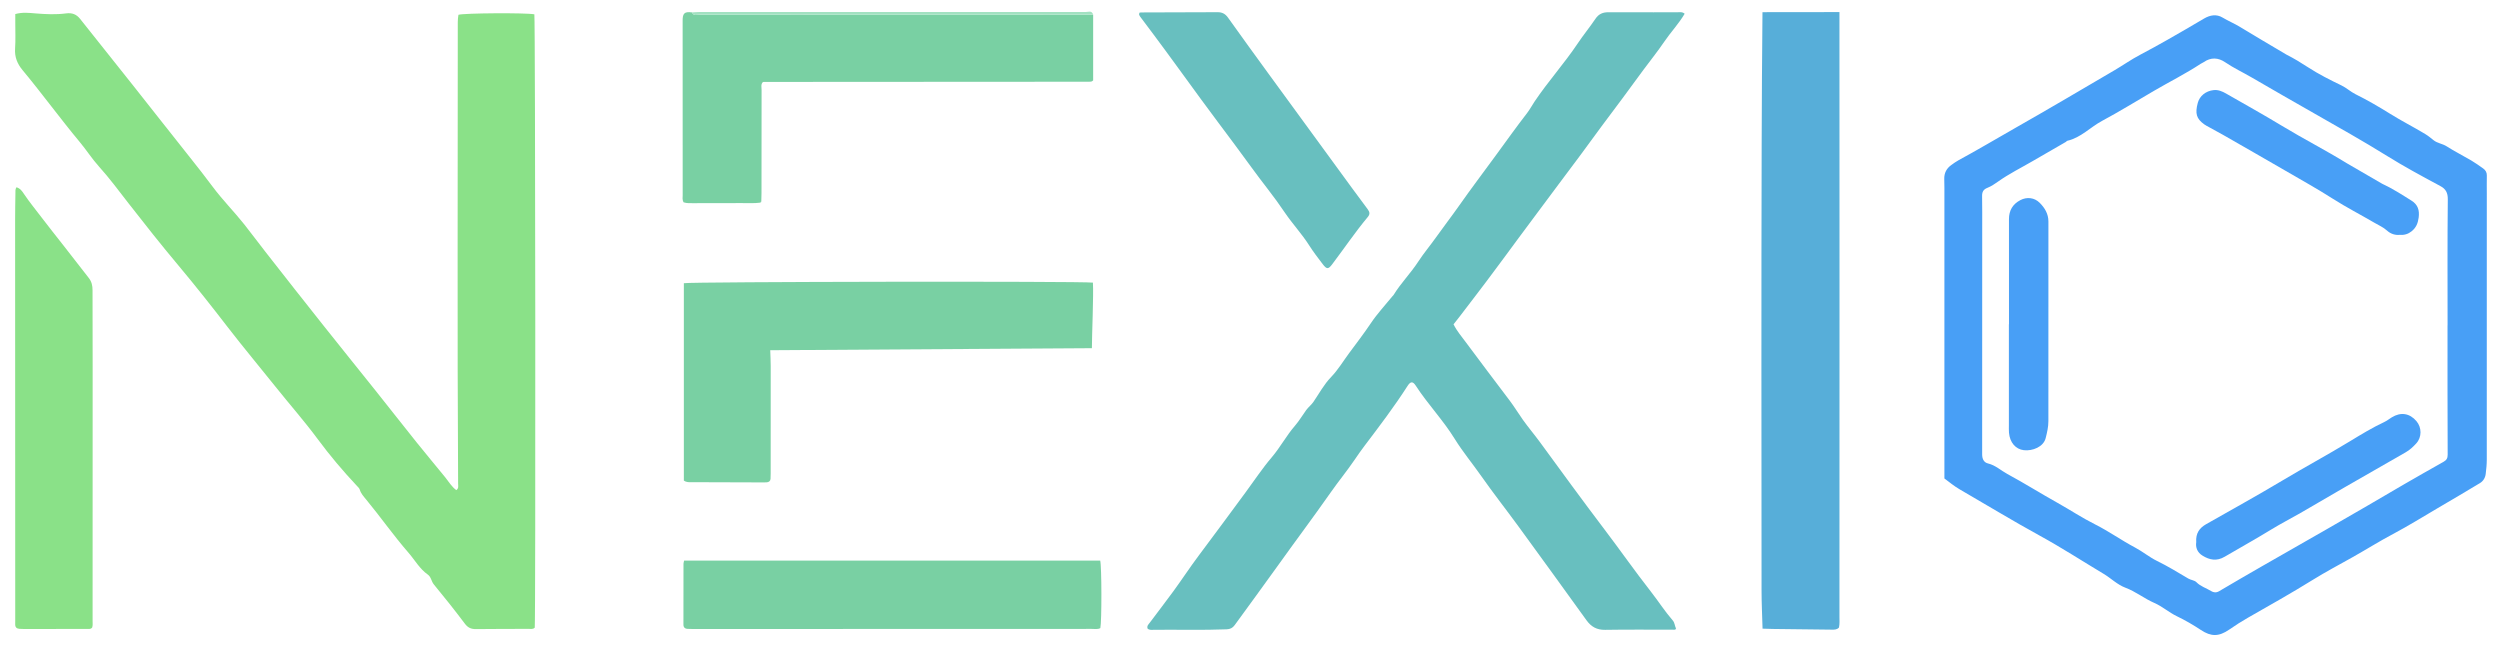
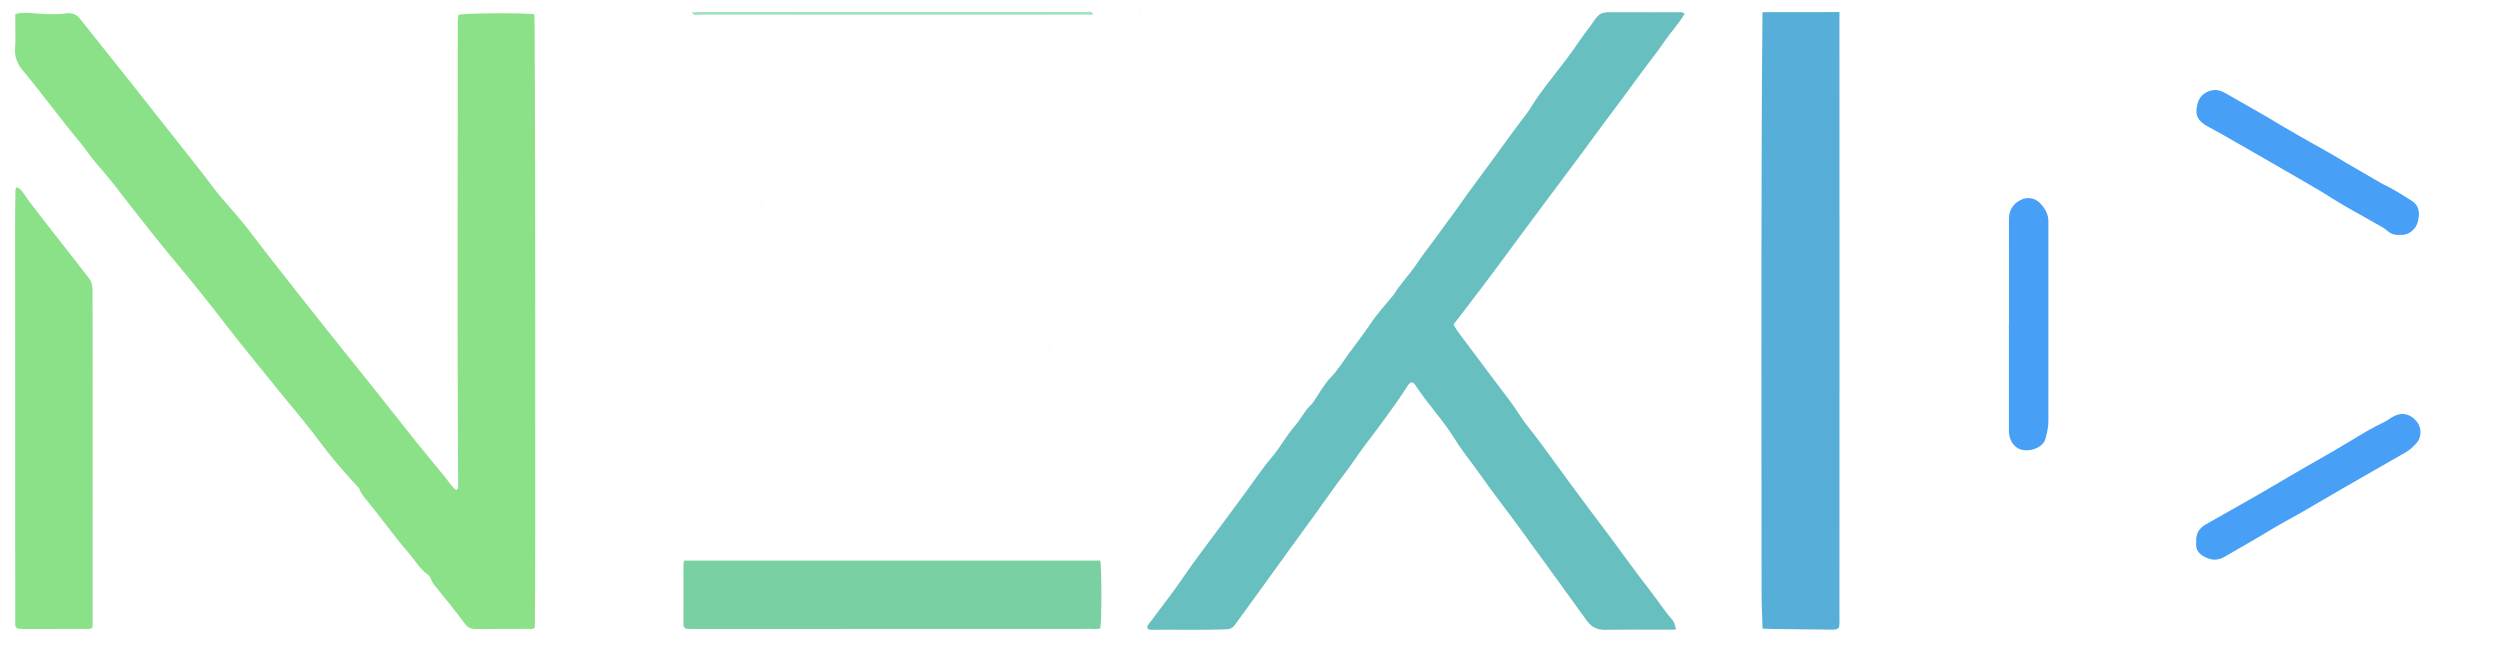
<svg xmlns="http://www.w3.org/2000/svg" id="图层_1" x="0px" y="0px" viewBox="0 0 898 233" style="enable-background:new 0 0 898 233;" xml:space="preserve">
  <style type="text/css">	.st0{fill:#8AE188;}	.st1{fill:#68BFBF;}	.st2{fill:#489FF6;}	.st3{fill:#57AED9;}	.st4{fill:#79D0A3;}	.st5{fill:#A2E1C1;}	.st6{fill:#A3DCD8;}</style>
  <path class="st0" d="M191.94,5.14c0.36,1.65,0.48,217.82,0.14,220.3c-0.59,0.65-1.39,0.45-2.11,0.45c-6.33,0.03-12.67,0-19,0.08 c-1.73,0.02-2.9-0.49-3.99-1.94c-3.6-4.79-7.33-9.48-11.15-14.11c-0.92-1.11-0.93-2.67-2.19-3.55c-2.92-2.05-4.62-5.2-6.91-7.83 c-5.36-6.15-10.04-12.85-15.23-19.14c-0.9-1.09-1.85-2.12-2.28-3.54c-0.16-0.52-0.65-0.95-1.05-1.37 c-5.01-5.34-9.72-10.91-14.08-16.81c-4.8-6.48-10.15-12.54-15.18-18.84c-5.66-7.09-11.49-14.04-17.03-21.22 c-5.83-7.57-11.76-15.07-17.91-22.41c-6.09-7.26-11.98-14.71-17.81-22.19c-3.46-4.45-6.81-8.99-10.6-13.19 c-2.5-2.77-4.53-5.97-6.93-8.84C21.6,42.55,15.13,33.65,8.11,25.2c-1.9-2.28-2.9-4.72-2.69-7.76c0.21-3.07,0.06-6.16,0.07-9.25 c0-0.99,0-1.98,0-3.14c2.57-0.72,4.97-0.42,7.32-0.23c3.66,0.3,7.31,0.47,10.95-0.01c2.09-0.27,3.68,0.29,5.02,1.98 c6.4,8.1,12.87,16.14,19.28,24.23c6.72,8.48,13.39,17,20.13,25.47c2.8,3.51,5.56,7.04,8.24,10.64c3.51,4.7,7.67,8.89,11.31,13.47 c2.57,3.25,5.05,6.6,7.61,9.87c6.96,8.92,13.96,17.81,21,26.67c6.15,7.75,12.37,15.43,18.54,23.16c4.93,6.18,9.79,12.41,14.74,18.58 c3.38,4.22,6.86,8.36,10.28,12.56c1.28,1.58,2.3,3.38,3.98,4.61c0.94-0.62,0.67-1.52,0.66-2.3c-0.33-54.42-0.09-108.83-0.12-163.25 c0-1.74-0.07-3.49,0.24-5.19C166.57,4.7,188.72,4.54,191.94,5.14z" />
  <path class="st1" d="M601.55,226.19c-8.33,0-16.66-0.09-24.99,0.05c-3,0.05-5.02-1.12-6.71-3.46 c-8.12-11.28-16.28-22.53-24.47-33.76c-4.41-6.04-9.04-11.92-13.33-18.04c-3.15-4.49-6.67-8.73-9.55-13.38 c-4.16-6.74-9.68-12.46-13.97-19.08c-1.06-1.63-1.88-1.54-2.94,0.11c-4.76,7.43-10.1,14.45-15.42,21.47 c-1.26,1.66-2.45,3.37-3.62,5.09c-2.72,3.99-5.79,7.72-8.55,11.67c-6.29,8.98-12.88,17.74-19.25,26.67 c-5.02,7.05-10.18,13.99-15.25,21.01c-0.75,1.04-1.63,1.46-2.93,1.51c-8.66,0.34-17.32,0.09-25.98,0.17 c-0.8,0.01-1.67,0.2-2.38-0.43c-0.35-0.99,0.38-1.57,0.85-2.2c2.78-3.74,5.65-7.42,8.39-11.18c3.11-4.26,6-8.68,9.17-12.9 c5.66-7.53,11.23-15.13,16.83-22.71c3.09-4.18,5.97-8.56,9.34-12.51c3.08-3.61,5.27-7.81,8.38-11.39c1.49-1.71,2.66-3.75,4.03-5.62 c0.8-1.08,1.87-1.87,2.62-2.98c2.04-3,3.76-6.23,6.32-8.88c2.52-2.61,4.37-5.76,6.52-8.65c2.63-3.53,5.31-7.05,7.78-10.72 c2.27-3.39,5.1-6.41,7.68-9.59c0.16-0.19,0.37-0.35,0.49-0.56c2.59-4.24,6.13-7.77,8.84-11.95c1.96-3.01,4.33-5.81,6.41-8.75 c2.68-3.79,5.53-7.45,8.2-11.25c4.3-6.13,8.83-12.1,13.24-18.14c3.72-5.1,7.4-10.24,11.26-15.24c1.01-1.32,1.78-2.79,2.7-4.16 c4.82-7.16,10.62-13.6,15.43-20.77c2.03-3.04,4.37-5.88,6.41-8.91c1.17-1.74,2.68-2.34,4.64-2.33c5.41,0.03,10.83,0.02,16.25,0.02 c2.92,0,5.83-0.04,8.75-0.02c0.71,0.01,1.5-0.24,2.39,0.54c-2.11,3.6-5.04,6.66-7.38,10.12c-2.34,3.44-4.95,6.69-7.43,10.03 c-2.52,3.41-5.01,6.84-7.53,10.24c-2.53,3.41-5.09,6.79-7.62,10.2c-2.53,3.41-5.01,6.85-7.54,10.27c-2.48,3.34-4.99,6.67-7.48,10 c-2.54,3.4-5.07,6.81-7.61,10.21c-2.53,3.41-5.07,6.81-7.6,10.22c-2.53,3.41-5.01,6.85-7.57,10.24c-2.51,3.32-4.94,6.69-7.51,9.97 c-2.6,3.33-5.08,6.76-7.75,10.06c1.22,2.44,2.92,4.4,4.44,6.46c5.16,7,10.45,13.91,15.69,20.87c1.7,2.25,3.16,4.68,4.79,6.97 c1.91,2.69,4.06,5.21,6.02,7.88c7.71,10.55,15.4,21.11,23.3,31.52c5.61,7.39,10.92,15,16.65,22.31c2.66,3.4,4.99,7.07,7.84,10.34 c0.77,0.88,0.71,2.01,1.21,2.96C601.87,225.92,601.71,226.06,601.55,226.19z" />
-   <path class="st2" d="M698.43,171.86c0-33.8,0-67.53,0-101.27c0-2.08,0.02-4.17-0.05-6.25c-0.07-2.2,0.82-3.86,2.58-5.1 c0.81-0.57,1.62-1.18,2.49-1.65c7.02-3.8,13.87-7.9,20.81-11.84c11.85-6.73,23.57-13.66,35.33-20.55c3.08-1.81,6.01-3.88,9.14-5.52 c3.31-1.73,6.56-3.55,9.81-5.38c4.42-2.49,8.79-5.07,13.16-7.64c2.17-1.27,4.47-1.66,6.63-0.36c2.06,1.24,4.28,2.14,6.32,3.4 c5.39,3.3,10.86,6.48,16.29,9.71c0.14,0.08,0.28,0.18,0.43,0.25c2.66,1.34,5.18,2.89,7.69,4.52c3.81,2.48,7.91,4.54,12.02,6.52 c1.8,0.87,3.21,2.24,5,3.13c4.24,2.1,8.36,4.49,12.38,7c4.14,2.59,8.5,4.79,12.67,7.31c1.05,0.63,2.02,1.42,2.98,2.2 c1.38,1.13,3.2,1.25,4.69,2.2c2.87,1.83,5.93,3.37,8.87,5.1c1.49,0.88,2.9,1.89,4.31,2.89c0.85,0.61,1.32,1.43,1.29,2.55 c-0.05,2.16-0.01,4.33-0.01,6.5c-0.01,31.82-0.02,63.64-0.01,95.46c0,1.76-0.17,3.49-0.39,5.22c-0.18,1.41-0.9,2.56-2.07,3.27 c-5.02,3.03-10.07,6-15.12,8.96c-5.35,3.14-10.62,6.42-16.09,9.32c-4.96,2.63-9.71,5.63-14.6,8.37c-4.75,2.67-9.58,5.22-14.21,8.09 c-7.66,4.75-15.51,9.17-23.34,13.63c-2.29,1.3-4.51,2.74-6.7,4.25c-3.77,2.6-6.54,2.54-10.16,0.15c-2.76-1.83-5.65-3.51-8.64-4.95 c-2.86-1.37-5.22-3.53-8.13-4.79c-3.59-1.55-6.66-4.09-10.36-5.46c-2.91-1.09-5.13-3.36-7.76-4.94c-7.69-4.61-15.22-9.49-23.09-13.8 c-9.71-5.32-19.16-11.09-28.75-16.63C701.91,174.6,700.19,173.18,698.43,171.86z M879.15,116.86c0.01,0,0.01,0,0.02,0 c0-15.08-0.08-30.16,0.08-45.23c0.03-2.39-0.73-3.76-2.65-4.78c-0.29-0.16-0.58-0.32-0.88-0.48c-6.12-3.29-12.23-6.59-18.13-10.26 c-8.69-5.41-17.63-10.41-26.52-15.49c-7.44-4.25-14.89-8.49-22.29-12.81c-3.16-1.84-6.48-3.39-9.52-5.46 c-2.48-1.69-5.11-1.83-7.68-0.03c-0.34,0.24-0.75,0.37-1.09,0.6c-5.43,3.57-11.24,6.47-16.84,9.74 c-6.19,3.61-12.28,7.38-18.59,10.76c-4.22,2.26-7.58,6.02-12.45,7.14c-0.22,0.05-0.38,0.32-0.6,0.44 c-3.96,2.29-7.93,4.57-11.89,6.87c-4.14,2.41-8.45,4.54-12.37,7.32c-1.22,0.86-2.49,1.73-3.86,2.27c-1.52,0.59-1.95,1.53-1.92,3.04 c0.07,3.91,0.04,7.83,0.04,11.74c0,26.99,0.02,53.98-0.02,80.97c0,1.65,0.62,2.91,2.11,3.26c2.67,0.64,4.61,2.52,6.9,3.76 c6.11,3.3,12,7.01,18.06,10.39c4.52,2.52,8.83,5.4,13.47,7.72c4.96,2.49,9.5,5.75,14.42,8.35c2.7,1.43,5.15,3.48,7.84,4.79 c3.9,1.9,7.55,4.15,11.26,6.34c0.91,0.54,2.21,0.6,2.9,1.3c1.52,1.55,3.56,2.11,5.31,3.2c0.84,0.53,1.82,0.64,2.83,0.04 c5.08-3,10.19-5.97,15.31-8.91c7.86-4.51,15.74-8.99,23.61-13.5c4.83-2.77,9.66-5.56,14.47-8.36c4.39-2.55,8.75-5.14,13.14-7.68 c4.68-2.7,9.38-5.39,14.09-8.03c1.05-0.59,1.5-1.26,1.49-2.55C879.13,147.85,879.15,132.36,879.15,116.86z" />
  <path class="st3" d="M660.73,4.34c0.03,29.15,0.02,73.73,0.02,102.89c0,38.06-0.01,76.13-0.02,114.19c0,1.32,0.12,2.66-0.17,3.98 c-0.7,0.79-1.62,0.78-2.53,0.77c-7.07-0.08-14.13-0.16-21.2-0.25c-1.25-0.02-2.49-0.07-3.74-0.11l0.02,0.02 c-0.12-4.57-0.36-9.14-0.36-13.71c-0.03-53.45-0.11-106.9,0.04-160.34c0.04-13.31,0.14-34.1,0.29-47.41" />
-   <path class="st4" d="M273.09,72.79c-2.24,0.3-4.49,0.14-6.73,0.16c-5.66,0.03-11.33,0.04-16.99,0.03c-1.31,0-2.64,0.09-3.81-0.3 c-0.56-0.93-0.34-1.79-0.34-2.6c-0.02-20.66-0.02-41.31-0.02-61.97c0-0.17,0-0.33,0-0.5c-0.03-2.69,0.51-3.56,3.35-3.15 c0.61,1.42,1.88,0.81,2.85,0.81c31.78,0.03,63.56,0.03,95.34,0.03c15.31,0,30.61-0.02,45.92-0.03c0,7.9,0,15.8,0,23.6 c-0.18,0.15-0.24,0.21-0.3,0.25c-0.07,0.05-0.13,0.11-0.21,0.13c-0.16,0.04-0.32,0.08-0.49,0.09c-0.25,0.02-0.5,0.02-0.75,0.02 c-38.87,0.02-77.74,0.04-116.62,0.07c-0.08,0-0.16,0.04-0.3,0.09c-0.75,0.81-0.43,1.86-0.43,2.82c-0.03,12.32-0.02,24.64-0.03,36.96 c0,1-0.05,2-0.07,2.99C273.33,72.46,273.21,72.63,273.09,72.79z" />
  <path class="st0" d="M5.91,67.26c1.43,0.44,2.08,1.48,2.7,2.41c2,2.97,4.28,5.73,6.43,8.57c2.56,3.36,5.2,6.68,7.82,10.01 C25.9,92.1,28.87,96,31.9,99.86c1.03,1.31,1.35,2.77,1.34,4.42c-0.02,9.16,0.04,18.33,0.04,27.49c0,30.41-0.01,60.81-0.02,91.22 c0,0.83,0.12,1.67-0.17,2.46c-0.44,0.54-1.05,0.47-1.62,0.47c-7.66,0.01-15.33,0.01-22.99,0.01c-0.5,0-1-0.01-1.5-0.05 c-0.98-0.07-1.53-0.56-1.52-1.59c0.01-0.5,0.01-1,0.01-1.5c-0.01-47.9-0.03-95.8-0.04-143.7c0-3.25,0.06-6.5,0.11-9.75 C5.54,68.7,5.44,68.03,5.91,67.26z" />
  <path class="st4" d="M248.95,225.94c-0.67,0-1.33-0.01-2-0.05c-1-0.06-1.5-0.62-1.46-1.63c0-0.08,0-0.17,0-0.25 c0-7.16,0.01-14.32,0.02-21.49c0-0.32,0.12-0.63,0.22-1.14c49.86,0,99.68,0,149.47,0c0.54,2.22,0.57,21.79,0.04,24.24 c-0.98,0.51-2.08,0.28-3.13,0.28" />
  <path class="st4" d="M272.68,114.31" />
-   <path class="st4" d="M276.67,125.8c0.06,1.91,0.17,3.82,0.17,5.73c0.01,12.83,0,25.65-0.01,38.48c0,0.67,0,1.33-0.05,2 c-0.06,0.78-0.57,1.2-1.44,1.25c-0.46,0.03-0.93,0.02-1.4,0.02c-8.47-0.02-16.94-0.04-25.41-0.08c-0.92,0-1.88,0.13-2.89-0.58 c0-23.54,0-47.23,0-70.89c2.35-0.54,142.61-0.77,146.94-0.21c0.27,4.56-0.37,18.93-0.37,23.55" />
-   <path class="st1" d="M409.64,4.47c9.23-0.02,18.47-0.03,27.7-0.09c1.66-0.01,2.78,0.58,3.76,1.95c4.88,6.85,9.82,13.66,14.77,20.45 c8.09,11.1,16.19,22.19,24.3,33.28c3.68,5.04,7.35,10.09,11.09,15.08c0.78,1.04,0.9,1.79,0.02,2.84 c-4.54,5.44-8.49,11.31-12.76,16.95c-1.37,1.81-1.93,1.87-3.37-0.01c-1.7-2.24-3.43-4.47-4.93-6.84c-2.58-4.05-5.87-7.57-8.57-11.52 c-2-2.93-4.07-5.84-6.25-8.63c-4.07-5.22-7.88-10.61-11.83-15.91c-4.05-5.43-8.12-10.85-12.13-16.31 c-5.67-7.72-11.25-15.52-16.99-23.19c-1.64-2.18-3.29-4.35-4.91-6.55c-0.26-0.36-0.44-0.69-0.37-1.13 C409.32,4.72,409.48,4.6,409.64,4.47z" />
  <path class="st5" d="M392.65,5.27c-15.31,0.01-30.61,0.03-45.92,0.03c-31.78,0-63.56,0-95.34-0.03c-0.97,0-2.23,0.6-2.85-0.81 c0.99-0.06,1.99-0.16,2.98-0.16c46.14-0.01,92.28-0.01,138.42,0.02C390.88,4.32,392.22,3.64,392.65,5.27z" />
  <path class="st6" d="M601.55,226.19c0.16-0.14,0.32-0.27,0.48-0.41C602.01,226.08,601.85,226.23,601.55,226.19z" />
  <path class="st6" d="M409.64,4.47c-0.16,0.12-0.32,0.25-0.48,0.37C409.19,4.55,409.33,4.4,409.64,4.47z" />
  <path class="st5" d="M273.09,72.79c0.12-0.17,0.24-0.34,0.37-0.51C273.51,72.59,273.35,72.73,273.09,72.79z" />
  <polygon class="st2" points="633.09,225.8 633.05,225.86 633.11,225.81 " />
  <path class="st4" d="M376.63,124.58c0.08-0.11,0.18-0.19,0.3-0.25C376.95,124.56,376.87,124.68,376.63,124.58z" />
  <path class="st2" d="M721.63,116.48c0-12.58,0.02-25.15-0.01-37.73c-0.01-3.15,1.34-5.43,4.1-6.87c2.34-1.22,5.04-0.92,6.92,0.95 c1.84,1.83,3.15,3.99,3.15,6.75c-0.01,23.9-0.01,47.81-0.01,71.71c0,2.09-0.47,4.07-0.98,6.1c-0.8,3.15-4.74,4.67-7.82,4.32 c-2.98-0.34-5.05-2.78-5.35-6.24c-0.08-0.91-0.04-1.83-0.04-2.75c0-12.08,0-24.15,0-36.23 C721.61,116.48,721.62,116.48,721.63,116.48z" />
  <path class="st2" d="M855.65,65.99c3.71,1.71,7.14,3.94,10.59,6.1c2.21,1.38,2.92,3.39,2.54,6.11c-0.28,2.07-0.94,3.6-2.53,4.88 c-1.25,1-2.62,1.41-4.27,1.28c-1.66,0.17-3.26-0.36-4.52-1.5c-1.38-1.25-3.04-1.95-4.61-2.87c-4.95-2.9-10.05-5.51-14.89-8.6 c-5.54-3.53-11.29-6.74-16.98-10.04c-7.48-4.34-14.99-8.63-22.5-12.93c-1.59-0.91-3.21-1.76-4.81-2.65 c-0.66-0.36-1.34-0.69-1.94-1.13c-2.77-2.01-3.31-3.84-2.29-7.67c0.67-2.51,2.87-4.28,5.64-4.6c1.68-0.2,3.13,0.43,4.5,1.21 c6.74,3.86,13.52,7.64,20.17,11.66c7.63,4.62,15.58,8.68,23.17,13.36" />
  <path class="st2" d="M788.89,194.75c-0.24-3.18,1.15-5.08,3.5-6.43c9.08-5.18,18.25-10.21,27.22-15.58 c8.13-4.87,16.48-9.36,24.58-14.29c3.96-2.41,7.95-4.84,12.17-6.82c0.97-0.45,1.82-1.13,2.74-1.7c3.25-2.01,6.45-1.52,8.89,1.35 c1.94,2.29,1.96,5.76-0.06,7.98c-1.11,1.22-2.31,2.36-3.79,3.2c-7.3,4.15-14.59,8.34-21.87,12.54c-5.33,3.08-10.63,6.21-15.96,9.28 c-3.46,1.99-7.02,3.81-10.42,5.89c-5.53,3.39-11.2,6.53-16.79,9.81c-2.89,1.7-5.42,1.16-7.95-0.39 C789.26,198.45,788.6,196.6,788.89,194.75z" />
</svg>